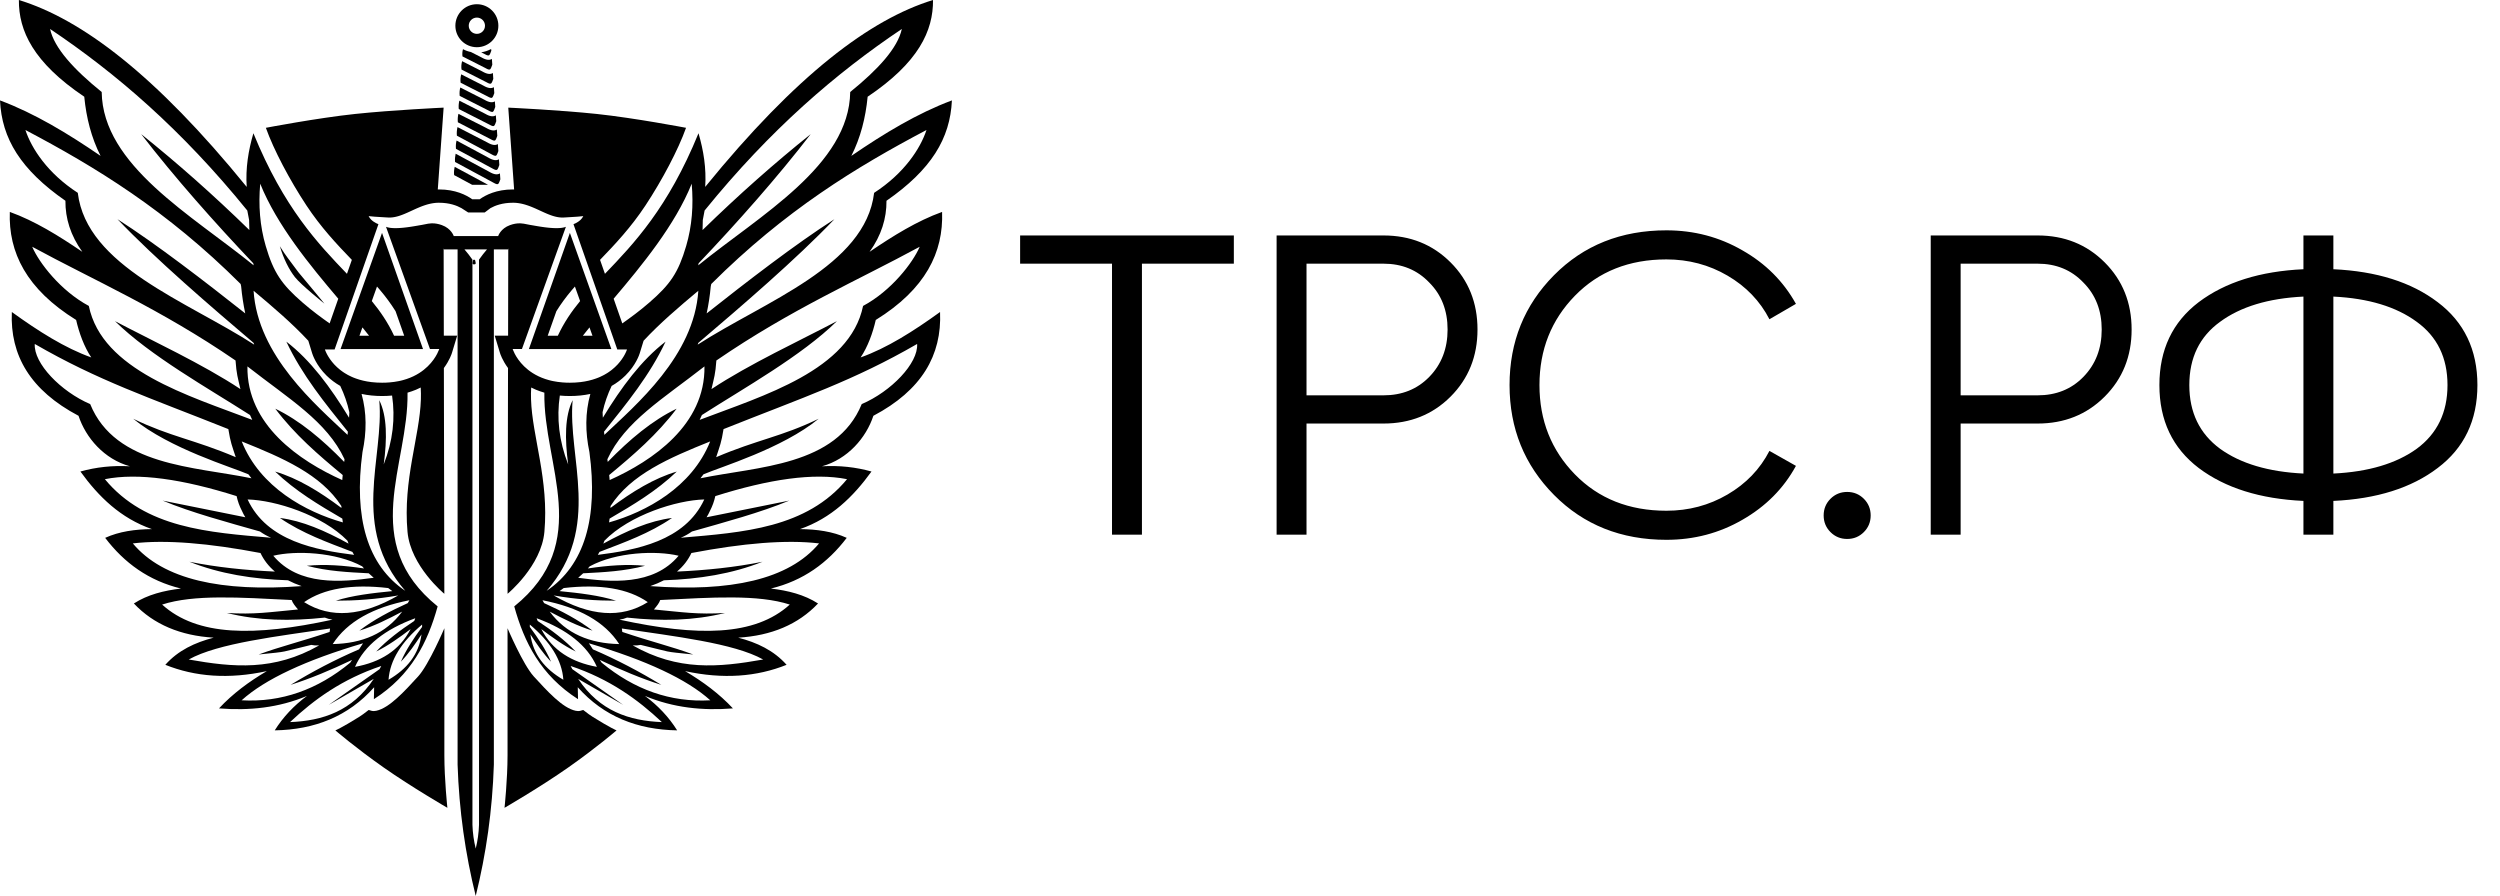
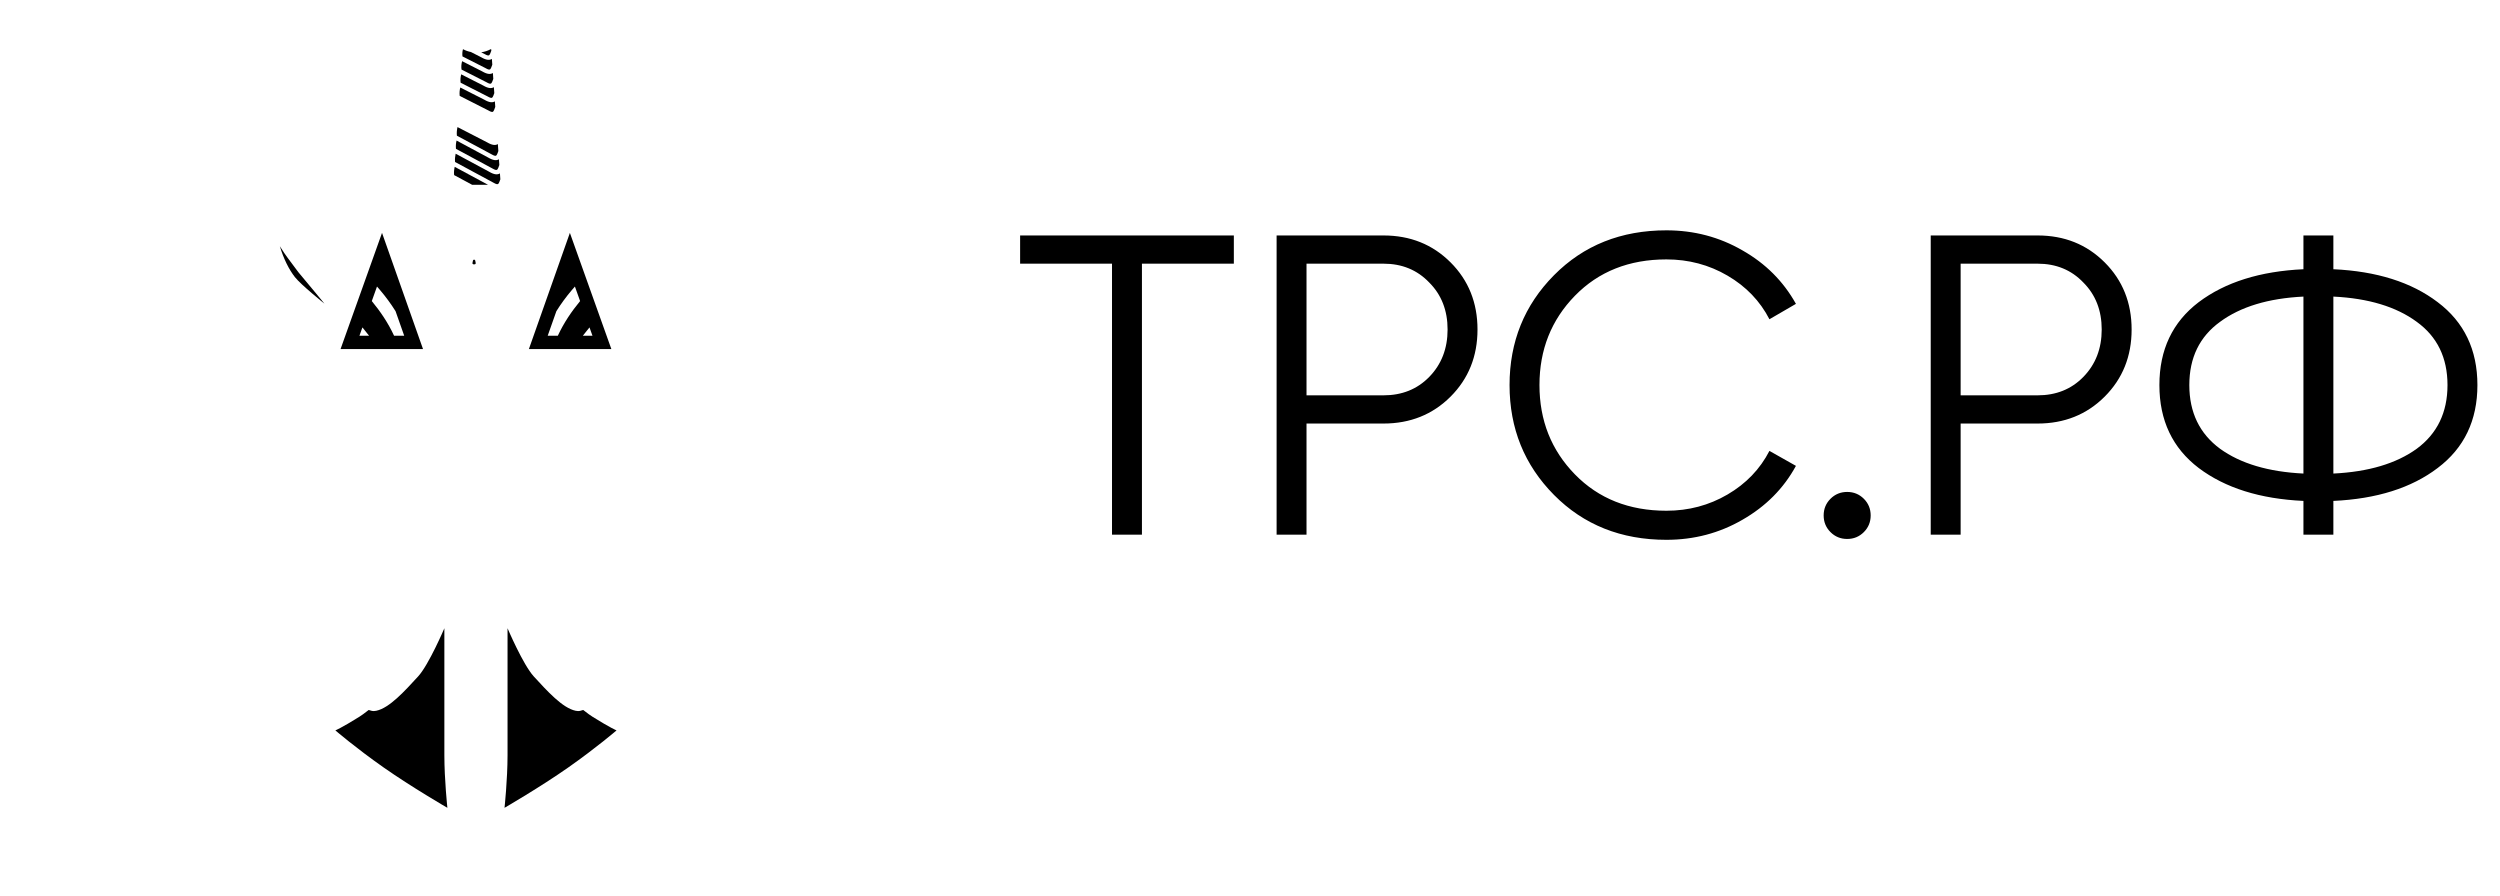
<svg xmlns="http://www.w3.org/2000/svg" width="173" height="62" viewBox="0 0 173 62" fill="none">
  <path d="M85.382 16.294V18.246H79.022V37H76.951V18.246H70.592V16.294H85.382ZM95.736 16.294C97.589 16.294 99.137 16.915 100.38 18.158C101.622 19.4 102.243 20.948 102.243 22.802C102.243 24.655 101.622 26.203 100.38 27.446C99.137 28.688 97.589 29.309 95.736 29.309H90.411V37H88.341V16.294H95.736ZM95.736 27.357C97.017 27.357 98.072 26.933 98.901 26.085C99.749 25.217 100.173 24.123 100.173 22.802C100.173 21.48 99.749 20.396 98.901 19.548C98.072 18.68 97.017 18.246 95.736 18.246H90.411V27.357H95.736ZM115.316 37.355C112.181 37.355 109.588 36.32 107.537 34.249C105.486 32.178 104.461 29.645 104.461 26.647C104.461 23.65 105.486 21.116 107.537 19.045C109.588 16.974 112.181 15.939 115.316 15.939C117.229 15.939 118.984 16.403 120.582 17.329C122.179 18.236 123.411 19.469 124.279 21.027L122.445 22.092C121.794 20.83 120.828 19.824 119.546 19.075C118.264 18.325 116.854 17.951 115.316 17.951C112.733 17.951 110.623 18.789 108.986 20.465C107.349 22.141 106.531 24.202 106.531 26.647C106.531 29.092 107.349 31.153 108.986 32.829C110.623 34.505 112.733 35.343 115.316 35.343C116.854 35.343 118.264 34.969 119.546 34.219C120.828 33.47 121.794 32.464 122.445 31.202L124.279 32.238C123.431 33.795 122.199 35.038 120.582 35.965C118.984 36.892 117.229 37.355 115.316 37.355ZM128.978 36.822C128.662 37.138 128.278 37.296 127.824 37.296C127.37 37.296 126.986 37.138 126.67 36.822C126.355 36.507 126.197 36.123 126.197 35.669C126.197 35.215 126.355 34.831 126.67 34.515C126.986 34.2 127.37 34.042 127.824 34.042C128.278 34.042 128.662 34.2 128.978 34.515C129.293 34.831 129.451 35.215 129.451 35.669C129.451 36.123 129.293 36.507 128.978 36.822ZM141.001 16.294C142.855 16.294 144.403 16.915 145.645 18.158C146.887 19.4 147.508 20.948 147.508 22.802C147.508 24.655 146.887 26.203 145.645 27.446C144.403 28.688 142.855 29.309 141.001 29.309H135.676V37H133.606V16.294H141.001ZM141.001 27.357C142.283 27.357 143.338 26.933 144.166 26.085C145.014 25.217 145.438 24.123 145.438 22.802C145.438 21.48 145.014 20.396 144.166 19.548C143.338 18.68 142.283 18.246 141.001 18.246H135.676V27.357H141.001ZM168.686 20.909C170.52 22.289 171.437 24.202 171.437 26.647C171.437 29.092 170.52 31.005 168.686 32.386C166.872 33.766 164.466 34.525 161.469 34.663V37H159.398V34.663C156.401 34.525 153.985 33.766 152.151 32.386C150.337 31.005 149.43 29.092 149.43 26.647C149.43 24.202 150.337 22.289 152.151 20.909C153.985 19.528 156.401 18.769 159.398 18.631V16.294H161.469V18.631C164.466 18.769 166.872 19.528 168.686 20.909ZM153.63 22.269C152.21 23.295 151.501 24.754 151.501 26.647C151.501 28.54 152.21 30.009 153.63 31.055C155.05 32.08 156.973 32.652 159.398 32.77V20.524C156.973 20.642 155.05 21.224 153.63 22.269ZM161.469 32.77C163.894 32.652 165.817 32.08 167.237 31.055C168.657 30.009 169.367 28.54 169.367 26.647C169.367 24.754 168.657 23.295 167.237 22.269C165.817 21.224 163.894 20.642 161.469 20.524V32.77Z" fill="black" />
-   <path d="M33 1.217C33.31 1.217 33.562 1.469 33.562 1.78C33.562 2.091 33.31 2.343 33 2.343C32.689 2.343 32.437 2.091 32.437 1.78C32.437 1.469 32.689 1.217 33 1.217ZM33 3.267C33.821 3.267 34.487 2.601 34.487 1.78C34.487 0.958 33.821 0.292 33 0.292C32.178 0.292 31.512 0.958 31.512 1.78C31.512 2.601 32.178 3.267 33 3.267Z" fill="black" />
  <path d="M34.137 12.636C34.348 12.761 34.439 12.767 34.481 12.721C34.535 12.662 34.575 12.547 34.618 12.425C34.619 12.42 34.621 12.415 34.624 12.408L34.595 11.998C34.431 12.103 34.205 12.095 33.852 11.886L31.53 10.636C31.491 10.825 31.471 11.015 31.49 11.209L34.137 12.636Z" fill="black" />
  <path d="M32.668 12.786H33.768L31.466 11.545C31.424 11.734 31.4 11.925 31.426 12.117L32.668 12.786Z" fill="black" />
-   <path d="M31.747 7.545L33.854 8.616C34.065 8.74 34.156 8.747 34.198 8.701C34.252 8.641 34.292 8.527 34.334 8.405C34.336 8.399 34.339 8.393 34.341 8.385L34.313 7.981C34.149 8.087 33.923 8.08 33.569 7.87L31.787 6.966C31.741 7.159 31.725 7.352 31.747 7.545Z" fill="black" />
  <path d="M31.875 5.724L33.722 6.663C33.934 6.788 34.025 6.794 34.067 6.748C34.121 6.688 34.161 6.574 34.203 6.452L34.206 6.446L34.176 6.032C34.013 6.134 33.788 6.124 33.437 5.917L31.915 5.144C31.865 5.336 31.85 5.53 31.875 5.724Z" fill="black" />
-   <path d="M31.683 8.462L33.929 9.62C34.141 9.744 34.232 9.751 34.274 9.705C34.328 9.645 34.368 9.53 34.41 9.409L34.413 9.401L34.382 8.963C34.219 9.066 33.993 9.058 33.641 8.85L31.724 7.876C31.678 8.057 31.663 8.252 31.683 8.462Z" fill="black" />
  <path d="M31.811 6.635L33.782 7.636C33.993 7.761 34.084 7.767 34.126 7.721C34.18 7.662 34.22 7.547 34.262 7.425C34.265 7.418 34.268 7.409 34.272 7.398L34.245 7.014C34.082 7.114 33.857 7.103 33.51 6.897L31.851 6.055C31.804 6.244 31.787 6.436 31.811 6.635Z" fill="black" />
  <path d="M31.617 9.39L34.002 10.671C34.214 10.796 34.304 10.803 34.347 10.757C34.401 10.697 34.441 10.582 34.483 10.461L34.486 10.452L34.452 9.97C34.289 10.07 34.064 10.059 33.716 9.854L31.659 8.794C31.618 8.982 31.594 9.176 31.617 9.39Z" fill="black" />
  <path d="M31.938 4.814L33.65 5.683C33.861 5.808 33.952 5.815 33.994 5.768C34.048 5.709 34.088 5.594 34.131 5.473L34.136 5.458L34.108 5.052C33.944 5.155 33.718 5.146 33.366 4.939C32.904 4.704 32.441 4.469 31.979 4.234C31.927 4.424 31.908 4.616 31.938 4.814Z" fill="black" />
  <path d="M32.051 3.409H32.037C31.991 3.57 31.984 3.735 32.002 3.903L33.58 4.704C33.791 4.829 33.882 4.836 33.924 4.79C33.978 4.73 34.018 4.615 34.06 4.494C34.062 4.489 34.065 4.482 34.067 4.475L34.039 4.078C33.876 4.179 33.651 4.169 33.301 3.963L32.588 3.6C32.394 3.562 32.213 3.496 32.051 3.409Z" fill="black" />
  <path d="M33.858 3.813C33.912 3.754 33.952 3.639 33.995 3.518L33.999 3.506L33.992 3.409H33.947C33.755 3.513 33.536 3.586 33.3 3.619L33.514 3.728C33.725 3.853 33.816 3.86 33.858 3.813Z" fill="black" />
  <path d="M33.789 10.906L31.594 9.726C31.546 9.912 31.535 10.104 31.553 10.3L34.064 11.652C34.276 11.777 34.367 11.784 34.409 11.737C34.463 11.678 34.503 11.563 34.545 11.442C34.547 11.435 34.55 11.427 34.554 11.417L34.526 11.022C34.363 11.122 34.138 11.112 33.789 10.906Z" fill="black" />
  <path d="M33.145 17.973C33.146 17.971 33.147 17.969 33.149 17.967L33.145 17.973Z" fill="black" />
  <path d="M32.916 18.185L32.883 18.022C32.858 17.95 32.756 17.95 32.731 18.022L32.697 18.185C32.679 18.237 32.718 18.292 32.774 18.292H32.84C32.895 18.292 32.934 18.237 32.916 18.185Z" fill="black" />
-   <path d="M48.416 29.055C48.432 29.021 48.556 28.753 48.571 28.719C51.475 26.858 55.471 24.627 57.916 22.222C55.395 23.553 51.828 25.203 49.234 26.926C49.417 26.126 49.506 25.9 49.573 24.946C54.766 21.382 59.372 19.398 63.643 17.076C63.174 18.179 61.677 20.126 59.725 21.17C58.81 25.623 52.836 27.371 48.416 29.055ZM63.465 23.802C63.552 25.138 61.666 27.093 59.631 27.963C57.883 32.256 52.423 32.28 48.471 33.097C48.49 33.064 48.662 32.857 48.681 32.823C49.849 32.317 54.138 31.043 56.653 28.977C54.083 30.225 52.404 30.422 49.559 31.637C49.812 30.856 49.92 30.638 50.069 29.694C55.628 27.477 59.059 26.349 63.465 23.802ZM58.615 33.159C55.814 36.549 51.444 36.843 47.111 37.212C47.386 37.096 47.644 36.95 47.884 36.779C50.075 36.157 52.653 35.465 54.618 34.641L48.896 35.795C48.984 35.654 49.064 35.502 49.136 35.339C49.299 35.025 49.422 34.687 49.499 34.331C53.225 33.155 56.318 32.702 58.615 33.159ZM56.68 37.604C54.578 40.122 50.525 40.971 44.998 40.559C45.343 40.44 45.657 40.305 45.942 40.156C48.359 40.076 50.66 39.713 52.766 38.873C50.871 39.255 48.888 39.46 46.848 39.553C47.29 39.18 47.617 38.75 47.845 38.269C51.406 37.59 54.398 37.333 56.68 37.604ZM54.653 41.836C52.223 44.039 48.279 44.052 42.862 42.88C43.22 42.809 43.089 42.846 43.392 42.738C45.796 42.992 47.975 42.959 50.177 42.417C48.248 42.534 47.282 42.365 45.25 42.175C45.46 41.928 45.625 41.72 45.687 41.521C49.307 41.341 52.446 41.123 54.653 41.836ZM52.812 45.638C49.702 46.189 46.916 46.441 43.785 44.662C44.151 44.664 44.015 44.674 44.333 44.627C46.655 45.178 45.735 45.062 47.973 45.291C46.463 44.734 45.136 44.428 43.063 43.731L43.032 43.492C46.617 44.029 50.789 44.504 52.812 45.638ZM49.152 48.461C46.397 48.616 43.898 47.725 41.637 45.859L41.51 45.667C42.971 46.366 44.395 46.96 45.763 47.393C44.278 46.489 42.712 45.658 41.028 44.936L40.75 44.515C44.72 45.687 47.533 47 49.152 48.461ZM45.802 49.97C43.542 49.88 41.492 49.209 40.008 46.978L43.125 48.778L39.604 46.305C39.565 46.233 39.526 46.16 39.489 46.086C42.194 46.996 44.129 48.399 45.802 49.97ZM36.703 43.899C37.142 44.57 37.584 45.222 38.133 45.792C37.767 44.954 37.243 44.162 36.664 43.385C36.662 43.33 36.662 43.275 36.663 43.219C38.087 44.414 38.891 45.684 38.984 47.04C37.703 46.296 36.888 45.281 36.703 43.899ZM41.305 46.147C39.559 45.828 38.227 45.016 37.457 43.532C38.225 44.111 38.988 44.666 39.839 45.086C39.085 44.29 38.173 43.609 37.205 42.969C37.181 42.908 37.158 42.845 37.136 42.782C39.227 43.551 40.649 44.657 41.305 46.147ZM42.849 44.57C40.824 44.529 39.176 43.855 38.039 42.324C39.009 42.836 39.97 43.322 41.005 43.641C40.011 42.882 38.859 42.281 37.652 41.735C37.615 41.67 37.578 41.604 37.541 41.537C40.036 42.024 41.84 43.01 42.849 44.57ZM39.627 27.692C39.08 28.801 39.081 30.371 39.318 32.139C38.678 30.509 38.512 28.923 38.74 27.372C38.965 27.393 39.195 27.405 39.432 27.405C39.932 27.405 40.406 27.356 40.852 27.26C40.489 28.561 40.496 29.906 40.788 31.285C41.403 35.834 40.453 39.123 37.825 40.886C41.671 36.482 39.265 31.675 39.627 27.692ZM38.283 26.374C38.237 26.365 38.191 26.355 38.146 26.345L38.134 26.342C38.089 26.331 38.045 26.32 38.001 26.308L37.998 26.308C37.906 26.283 37.817 26.256 37.731 26.227C37.398 26.116 37.112 25.975 36.865 25.819C35.945 25.238 35.59 24.451 35.5 24.217L35.499 24.215C35.495 24.203 35.491 24.193 35.488 24.184L35.487 24.18C35.485 24.176 35.484 24.172 35.483 24.168L35.482 24.166L35.48 24.161L35.479 24.158L35.477 24.153C35.477 24.152 35.477 24.152 35.477 24.152L35.476 24.149H36.119L39.16 15.695C39.143 15.702 39.125 15.708 39.107 15.714C39.104 15.715 39.102 15.716 39.099 15.716C39.081 15.722 39.063 15.727 39.045 15.732L39.035 15.734C39.016 15.739 38.996 15.743 38.977 15.747C38.974 15.748 38.971 15.749 38.968 15.749C38.947 15.753 38.926 15.757 38.904 15.76L38.904 15.761C38.882 15.764 38.86 15.767 38.837 15.77C38.834 15.77 38.831 15.77 38.828 15.771C38.806 15.773 38.784 15.775 38.762 15.777L38.75 15.778C38.727 15.78 38.705 15.781 38.681 15.783C38.678 15.783 38.674 15.783 38.671 15.783C38.647 15.784 38.622 15.785 38.597 15.786L38.596 15.786C38.571 15.787 38.546 15.787 38.521 15.787C38.518 15.787 38.514 15.787 38.511 15.787C38.486 15.787 38.461 15.787 38.436 15.787C38.43 15.786 38.423 15.786 38.417 15.786C38.397 15.786 38.377 15.785 38.357 15.784L38.336 15.784C38.31 15.783 38.285 15.782 38.259 15.78L38.255 15.78C38.23 15.779 38.205 15.777 38.18 15.775C38.173 15.775 38.165 15.774 38.158 15.774C38.137 15.772 38.116 15.771 38.094 15.769L38.078 15.768C38.052 15.766 38.026 15.763 38 15.761L37.981 15.759C37.961 15.757 37.94 15.755 37.919 15.753C37.912 15.752 37.904 15.751 37.897 15.75C37.871 15.748 37.845 15.745 37.82 15.742L37.816 15.741C37.791 15.738 37.766 15.735 37.742 15.732L37.719 15.73C37.699 15.727 37.678 15.724 37.658 15.722L37.642 15.719C37.617 15.716 37.592 15.713 37.567 15.709L37.549 15.707C37.529 15.704 37.51 15.701 37.491 15.698L37.47 15.695C37.446 15.691 37.422 15.688 37.399 15.684L37.395 15.684C37.372 15.68 37.35 15.677 37.328 15.673L37.307 15.67C37.289 15.667 37.272 15.664 37.254 15.661L37.239 15.659C37.217 15.655 37.195 15.651 37.174 15.648L37.158 15.645L37.109 15.637L37.091 15.634L37.033 15.624L37.03 15.623C37.011 15.62 36.992 15.617 36.974 15.614L36.924 15.605L36.909 15.602L36.86 15.594L36.85 15.592C36.838 15.59 36.826 15.588 36.815 15.586L36.802 15.584C36.788 15.582 36.774 15.579 36.762 15.577C36.746 15.575 36.73 15.572 36.714 15.569L36.7 15.567C36.688 15.565 36.677 15.563 36.666 15.56L36.652 15.558C36.639 15.555 36.626 15.553 36.614 15.55L36.606 15.549C36.483 15.524 36.364 15.497 36.24 15.478L36.238 15.478C36.172 15.468 36.104 15.46 36.033 15.457L36.028 15.457C36.015 15.456 36.001 15.456 35.987 15.455H35.987C35.974 15.455 35.962 15.455 35.949 15.455C35.761 15.455 35.551 15.486 35.295 15.577C34.635 15.813 34.472 16.338 34.472 16.338H31.4C31.4 16.338 31.237 15.813 30.576 15.577C30.32 15.486 30.11 15.455 29.923 15.455C29.91 15.455 29.898 15.455 29.885 15.455H29.885C29.871 15.456 29.857 15.456 29.843 15.457L29.839 15.457C29.768 15.46 29.7 15.468 29.634 15.478L29.631 15.478C29.507 15.497 29.388 15.524 29.265 15.549L29.258 15.55C29.245 15.553 29.233 15.555 29.22 15.558L29.206 15.56C29.195 15.563 29.183 15.565 29.172 15.567L29.158 15.569C29.142 15.572 29.126 15.575 29.11 15.577C29.097 15.579 29.084 15.582 29.07 15.584L29.057 15.586C29.046 15.588 29.034 15.59 29.021 15.592L29.012 15.594L28.962 15.602L28.947 15.605L28.898 15.614L28.842 15.623L28.838 15.624L28.781 15.634L28.762 15.637L28.714 15.645L28.698 15.648C28.677 15.651 28.655 15.655 28.633 15.659L28.618 15.661C28.6 15.664 28.582 15.667 28.564 15.67L28.544 15.673C28.522 15.677 28.499 15.68 28.477 15.684L28.473 15.684C28.45 15.688 28.426 15.691 28.402 15.695L28.381 15.698C28.362 15.701 28.342 15.704 28.323 15.707L28.305 15.709C28.28 15.713 28.255 15.716 28.23 15.719L28.214 15.722C28.193 15.724 28.173 15.727 28.152 15.73L28.13 15.732C28.105 15.735 28.081 15.738 28.056 15.741L28.052 15.742C28.026 15.745 28 15.748 27.975 15.75C27.967 15.751 27.96 15.752 27.953 15.753C27.932 15.755 27.911 15.757 27.89 15.759L27.872 15.761C27.846 15.763 27.82 15.766 27.794 15.768L27.777 15.769C27.756 15.771 27.735 15.772 27.714 15.774L27.692 15.775C27.667 15.777 27.642 15.779 27.617 15.78L27.613 15.78C27.587 15.782 27.562 15.783 27.536 15.784L27.515 15.784C27.494 15.785 27.474 15.786 27.454 15.786C27.448 15.786 27.442 15.786 27.436 15.787C27.411 15.787 27.386 15.787 27.361 15.787C27.357 15.787 27.354 15.787 27.351 15.787C27.326 15.787 27.301 15.787 27.276 15.786L27.274 15.786C27.25 15.785 27.225 15.784 27.201 15.783C27.198 15.783 27.194 15.783 27.19 15.783C27.167 15.781 27.145 15.78 27.122 15.778L27.11 15.777C27.087 15.775 27.065 15.773 27.044 15.771C27.041 15.77 27.038 15.77 27.035 15.77C27.012 15.767 26.99 15.764 26.968 15.761L26.968 15.76C26.946 15.757 26.925 15.753 26.904 15.749C26.901 15.749 26.898 15.748 26.895 15.747C26.875 15.743 26.856 15.739 26.837 15.734L26.827 15.732C26.808 15.727 26.79 15.722 26.773 15.716C26.77 15.716 26.767 15.715 26.765 15.714C26.747 15.708 26.729 15.702 26.712 15.695L29.753 24.149H30.395L30.395 24.152L30.394 24.153L30.392 24.158L30.392 24.161L30.39 24.166L30.389 24.168C30.388 24.172 30.386 24.176 30.385 24.18L30.384 24.184C30.381 24.193 30.377 24.203 30.372 24.215L30.371 24.217C30.282 24.451 29.927 25.238 29.006 25.819C28.76 25.975 28.473 26.116 28.14 26.227C28.055 26.256 27.966 26.283 27.874 26.308L27.871 26.308C27.827 26.32 27.782 26.331 27.737 26.342L27.725 26.345C27.68 26.355 27.635 26.365 27.589 26.374L27.585 26.375C27.387 26.415 27.177 26.445 26.953 26.463C26.789 26.477 26.619 26.484 26.44 26.484C26.181 26.484 25.938 26.469 25.71 26.442C25.706 26.442 25.703 26.442 25.699 26.441C25.299 26.393 24.946 26.307 24.635 26.195C24.586 26.178 24.538 26.159 24.49 26.14C24.485 26.138 24.48 26.136 24.474 26.134C24.454 26.126 24.433 26.117 24.413 26.109L24.391 26.099C24.37 26.09 24.35 26.082 24.33 26.073L24.317 26.066C24.25 26.036 24.187 26.005 24.125 25.973L24.11 25.965C24.091 25.955 24.072 25.945 24.053 25.935C24.049 25.932 24.044 25.93 24.04 25.927C23.977 25.892 23.916 25.856 23.858 25.82L23.857 25.82C23.839 25.808 23.821 25.796 23.803 25.784C23.799 25.782 23.796 25.78 23.792 25.777C23.774 25.766 23.756 25.754 23.739 25.742L23.736 25.74C23.681 25.702 23.627 25.663 23.576 25.624L23.571 25.62C23.554 25.607 23.538 25.595 23.523 25.582L23.517 25.577C23.45 25.524 23.388 25.47 23.329 25.416L23.325 25.412C23.266 25.357 23.21 25.302 23.158 25.247L23.157 25.246C23.144 25.232 23.132 25.219 23.12 25.206L23.117 25.203C23.067 25.148 23.021 25.094 22.978 25.041L22.976 25.038C22.933 24.985 22.893 24.932 22.857 24.881L22.856 24.88C22.847 24.867 22.838 24.855 22.83 24.843L22.827 24.839C22.793 24.79 22.762 24.742 22.734 24.696L22.731 24.691C22.724 24.68 22.718 24.67 22.711 24.659L22.71 24.657C22.69 24.624 22.672 24.592 22.655 24.561L22.653 24.557C22.648 24.548 22.642 24.538 22.638 24.529L22.635 24.524C22.619 24.494 22.605 24.466 22.592 24.44L22.591 24.439C22.587 24.431 22.584 24.424 22.58 24.416C22.579 24.414 22.578 24.412 22.577 24.409C22.573 24.402 22.57 24.395 22.567 24.388L22.564 24.382C22.554 24.361 22.545 24.341 22.537 24.322L22.535 24.316C22.532 24.311 22.53 24.305 22.528 24.3L22.525 24.293L22.519 24.279L22.517 24.275C22.514 24.266 22.511 24.258 22.508 24.251L22.506 24.245L22.502 24.236L22.5 24.23L22.497 24.221L22.495 24.216C22.494 24.212 22.492 24.209 22.491 24.205L22.49 24.201L22.488 24.196L22.487 24.193L22.486 24.19L22.486 24.188L22.485 24.185H23.154L23.589 22.943L24.099 21.484L24.723 19.7H24.723L25.064 18.723L26.187 15.514C26.187 15.514 25.907 15.417 25.69 15.205C25.618 15.134 25.553 15.05 25.508 14.953C25.508 14.953 25.523 14.956 25.564 14.961C25.681 14.975 26.005 15.009 26.764 15.047C26.797 15.049 26.831 15.051 26.865 15.052C26.89 15.053 26.914 15.054 26.938 15.054C26.941 15.054 26.944 15.054 26.947 15.054C26.951 15.054 26.955 15.054 26.959 15.054C26.967 15.054 26.975 15.054 26.983 15.054C26.992 15.054 27.001 15.053 27.01 15.053C27.018 15.053 27.026 15.052 27.034 15.052C27.043 15.052 27.052 15.051 27.061 15.05C27.069 15.05 27.077 15.049 27.085 15.049C27.094 15.048 27.103 15.047 27.112 15.046C27.12 15.046 27.128 15.045 27.136 15.044C27.145 15.043 27.154 15.042 27.163 15.041C27.171 15.04 27.179 15.039 27.187 15.038C27.196 15.037 27.205 15.036 27.214 15.034C27.222 15.033 27.23 15.032 27.238 15.031C27.247 15.029 27.256 15.028 27.265 15.026C27.273 15.025 27.281 15.024 27.289 15.022C27.298 15.02 27.307 15.019 27.316 15.017C27.324 15.015 27.332 15.014 27.34 15.012C27.349 15.01 27.358 15.008 27.367 15.007C27.375 15.005 27.383 15.003 27.391 15.001C27.4 14.999 27.409 14.997 27.418 14.995C27.426 14.993 27.434 14.991 27.442 14.989C27.451 14.987 27.46 14.985 27.47 14.982C27.477 14.98 27.485 14.978 27.493 14.976C27.502 14.973 27.511 14.971 27.521 14.968C27.528 14.966 27.536 14.964 27.544 14.962C27.553 14.959 27.562 14.956 27.572 14.954C27.579 14.951 27.587 14.949 27.595 14.947C27.604 14.944 27.614 14.941 27.623 14.938C27.631 14.935 27.638 14.933 27.645 14.931C27.655 14.928 27.665 14.924 27.675 14.921C27.682 14.919 27.689 14.916 27.696 14.914C27.706 14.91 27.716 14.907 27.727 14.903C27.733 14.901 27.741 14.898 27.747 14.896C27.758 14.892 27.768 14.889 27.778 14.885L27.799 14.877C27.809 14.873 27.82 14.869 27.831 14.865C27.837 14.863 27.843 14.861 27.85 14.858C27.861 14.854 27.872 14.85 27.883 14.845C27.889 14.843 27.895 14.841 27.901 14.838C27.912 14.834 27.924 14.829 27.935 14.825L27.952 14.818C27.965 14.812 27.978 14.807 27.991 14.802L28.004 14.797C28.019 14.79 28.035 14.783 28.051 14.777L28.055 14.775C28.107 14.753 28.159 14.73 28.212 14.707L28.22 14.703L28.264 14.683L28.277 14.677L28.316 14.659L28.332 14.652L28.368 14.636L28.388 14.627L28.421 14.611L28.442 14.601L28.488 14.581L28.524 14.564L28.542 14.556L28.578 14.539L28.598 14.53L28.631 14.515L28.652 14.505L28.684 14.491C28.692 14.487 28.699 14.484 28.706 14.481L28.738 14.466L28.759 14.457C28.77 14.452 28.781 14.447 28.792 14.442L28.814 14.432C28.824 14.428 28.835 14.423 28.846 14.418L28.868 14.409L28.9 14.395L28.923 14.385L28.954 14.372C28.962 14.368 28.97 14.365 28.978 14.362C28.988 14.357 28.998 14.353 29.009 14.349L29.032 14.339C29.043 14.335 29.053 14.33 29.064 14.326C29.072 14.323 29.08 14.32 29.087 14.316C29.098 14.312 29.108 14.308 29.119 14.304L29.143 14.295C29.153 14.29 29.164 14.286 29.174 14.282L29.198 14.273C29.209 14.269 29.219 14.265 29.23 14.261C29.238 14.258 29.246 14.255 29.255 14.252C29.265 14.248 29.275 14.245 29.286 14.241C29.294 14.238 29.302 14.235 29.311 14.232C29.321 14.228 29.331 14.225 29.342 14.221C29.35 14.218 29.359 14.215 29.367 14.213C29.378 14.209 29.388 14.206 29.398 14.202L29.424 14.194C29.434 14.19 29.445 14.187 29.455 14.184C29.464 14.181 29.472 14.178 29.481 14.176C29.491 14.172 29.502 14.169 29.512 14.166C29.521 14.164 29.529 14.161 29.538 14.158C29.549 14.155 29.559 14.152 29.57 14.149C29.578 14.147 29.587 14.144 29.596 14.142C29.606 14.139 29.617 14.136 29.627 14.133C29.636 14.131 29.645 14.129 29.654 14.127C29.664 14.124 29.675 14.121 29.686 14.118C29.694 14.116 29.703 14.114 29.712 14.112C29.723 14.11 29.733 14.107 29.744 14.105C29.753 14.102 29.762 14.101 29.771 14.098C29.781 14.096 29.792 14.094 29.803 14.092C29.812 14.09 29.821 14.088 29.83 14.086C29.84 14.084 29.851 14.082 29.862 14.08C29.871 14.078 29.88 14.076 29.889 14.075C29.9 14.073 29.911 14.071 29.922 14.069C29.931 14.068 29.94 14.066 29.949 14.065C29.96 14.063 29.971 14.061 29.982 14.059C29.991 14.058 30 14.057 30.009 14.056C30.02 14.054 30.031 14.053 30.042 14.051C30.051 14.05 30.06 14.049 30.069 14.048C30.081 14.046 30.092 14.045 30.103 14.044C30.112 14.043 30.121 14.042 30.13 14.041C30.142 14.04 30.154 14.039 30.166 14.038C30.174 14.038 30.183 14.037 30.191 14.036C30.204 14.035 30.216 14.035 30.229 14.034C30.237 14.034 30.245 14.033 30.253 14.033C30.267 14.032 30.281 14.031 30.295 14.031C30.301 14.031 30.308 14.03 30.315 14.03C30.336 14.03 30.356 14.03 30.377 14.03C31.099 14.03 31.61 14.222 31.931 14.402L32.4 14.704H33.541L33.941 14.402C34.262 14.222 34.773 14.03 35.494 14.03C35.515 14.03 35.536 14.03 35.557 14.03C35.564 14.03 35.57 14.031 35.577 14.031C35.591 14.031 35.605 14.032 35.619 14.033C35.627 14.033 35.635 14.034 35.643 14.034C35.656 14.035 35.668 14.035 35.681 14.036C35.689 14.037 35.698 14.038 35.706 14.038C35.718 14.039 35.73 14.04 35.742 14.041C35.751 14.042 35.76 14.043 35.769 14.044C35.78 14.045 35.791 14.046 35.803 14.048C35.812 14.049 35.821 14.05 35.83 14.051C35.841 14.053 35.852 14.054 35.863 14.056C35.872 14.057 35.881 14.058 35.89 14.059C35.901 14.061 35.912 14.063 35.923 14.065C35.932 14.066 35.941 14.068 35.95 14.069C35.961 14.071 35.972 14.073 35.983 14.075C35.992 14.076 36.001 14.078 36.01 14.08C36.02 14.082 36.031 14.084 36.042 14.086C36.051 14.088 36.06 14.09 36.069 14.092C36.08 14.094 36.09 14.096 36.101 14.098C36.11 14.101 36.119 14.102 36.128 14.105C36.139 14.107 36.149 14.11 36.16 14.112C36.169 14.114 36.177 14.116 36.186 14.118C36.197 14.121 36.207 14.124 36.218 14.127C36.227 14.129 36.236 14.131 36.244 14.133C36.255 14.136 36.266 14.139 36.276 14.142C36.285 14.144 36.293 14.147 36.302 14.149C36.312 14.152 36.323 14.155 36.334 14.158C36.342 14.161 36.351 14.164 36.359 14.166C36.37 14.169 36.38 14.172 36.391 14.176C36.4 14.178 36.408 14.181 36.416 14.184C36.427 14.187 36.438 14.19 36.448 14.194L36.473 14.202C36.484 14.206 36.494 14.209 36.505 14.213C36.513 14.215 36.521 14.218 36.53 14.221C36.54 14.225 36.551 14.228 36.561 14.232C36.569 14.235 36.578 14.238 36.586 14.241C36.596 14.245 36.607 14.248 36.617 14.252C36.626 14.255 36.634 14.258 36.642 14.261C36.652 14.265 36.663 14.269 36.673 14.273L36.697 14.282C36.708 14.286 36.718 14.29 36.729 14.295L36.753 14.304L36.784 14.316C36.792 14.32 36.8 14.323 36.808 14.326C36.818 14.33 36.829 14.335 36.839 14.339L36.863 14.349C36.873 14.353 36.884 14.357 36.894 14.362L36.918 14.372L36.949 14.385L36.972 14.395L37.004 14.409L37.026 14.418C37.037 14.423 37.047 14.428 37.058 14.432L37.08 14.442C37.091 14.447 37.102 14.452 37.112 14.457L37.134 14.466L37.166 14.481L37.187 14.491C37.198 14.495 37.209 14.5 37.22 14.505L37.241 14.515L37.274 14.53L37.294 14.539L37.33 14.556L37.348 14.564L37.384 14.581L37.429 14.601L37.451 14.611L37.484 14.627L37.504 14.636L37.54 14.652L37.556 14.659L37.595 14.677L37.608 14.683L37.652 14.703L37.66 14.707C37.713 14.73 37.765 14.753 37.817 14.775L37.821 14.777C37.837 14.783 37.852 14.79 37.868 14.797L37.88 14.802C37.893 14.807 37.906 14.812 37.919 14.818L37.936 14.825C37.948 14.829 37.959 14.834 37.971 14.838C37.977 14.841 37.983 14.843 37.989 14.845C38 14.85 38.011 14.854 38.022 14.858C38.028 14.861 38.035 14.863 38.041 14.865C38.052 14.869 38.062 14.873 38.073 14.877L38.093 14.885C38.104 14.889 38.114 14.892 38.124 14.896C38.131 14.898 38.138 14.901 38.145 14.903C38.155 14.907 38.165 14.91 38.175 14.914C38.182 14.916 38.19 14.919 38.197 14.921C38.207 14.924 38.217 14.928 38.226 14.931C38.234 14.933 38.241 14.935 38.248 14.938C38.258 14.941 38.268 14.944 38.277 14.947C38.285 14.949 38.292 14.951 38.3 14.954C38.309 14.956 38.319 14.959 38.328 14.962C38.336 14.964 38.343 14.966 38.351 14.968C38.36 14.971 38.37 14.973 38.379 14.976C38.387 14.978 38.394 14.98 38.402 14.982C38.411 14.985 38.421 14.987 38.43 14.989C38.438 14.991 38.446 14.993 38.453 14.995C38.462 14.997 38.472 14.999 38.481 15.001C38.489 15.003 38.496 15.005 38.504 15.007C38.514 15.008 38.523 15.01 38.532 15.012C38.54 15.014 38.548 15.015 38.556 15.017C38.565 15.019 38.574 15.02 38.583 15.022C38.59 15.024 38.599 15.025 38.607 15.026C38.615 15.028 38.624 15.029 38.633 15.031C38.642 15.032 38.65 15.033 38.658 15.034C38.666 15.036 38.675 15.037 38.684 15.038C38.692 15.039 38.701 15.04 38.709 15.041C38.718 15.042 38.727 15.043 38.735 15.044C38.743 15.045 38.752 15.046 38.76 15.046C38.769 15.047 38.778 15.048 38.786 15.049C38.795 15.049 38.803 15.05 38.811 15.05C38.82 15.051 38.829 15.052 38.837 15.052C38.846 15.052 38.854 15.053 38.862 15.053C38.871 15.053 38.88 15.054 38.889 15.054C38.897 15.054 38.905 15.054 38.913 15.054C38.917 15.054 38.921 15.054 38.925 15.054C38.928 15.054 38.931 15.054 38.933 15.054C38.958 15.054 38.982 15.053 39.006 15.052C39.041 15.051 39.075 15.049 39.108 15.047C39.867 15.009 40.191 14.975 40.308 14.961C40.349 14.956 40.364 14.953 40.364 14.953C40.319 15.05 40.254 15.134 40.182 15.205C39.965 15.417 39.685 15.514 39.685 15.514L40.807 18.723L41.149 19.7L41.773 21.484L42.283 22.943L42.717 24.185H43.387L43.386 24.188L43.386 24.19C43.385 24.191 43.385 24.192 43.385 24.193C43.384 24.194 43.384 24.195 43.384 24.196L43.382 24.201L43.38 24.205L43.377 24.216L43.375 24.221L43.372 24.23L43.369 24.236C43.368 24.239 43.367 24.242 43.366 24.245L43.364 24.251C43.361 24.258 43.358 24.266 43.354 24.275C43.354 24.276 43.353 24.278 43.352 24.279L43.347 24.293L43.344 24.3C43.342 24.305 43.339 24.311 43.337 24.316L43.334 24.322C43.326 24.341 43.318 24.361 43.308 24.382L43.305 24.388C43.302 24.395 43.298 24.402 43.295 24.409L43.291 24.416C43.288 24.424 43.284 24.431 43.28 24.439L43.28 24.44C43.267 24.466 43.253 24.494 43.237 24.524L43.234 24.529C43.229 24.538 43.224 24.548 43.219 24.557L43.217 24.561C43.2 24.592 43.181 24.624 43.162 24.657L43.161 24.659C43.154 24.67 43.148 24.68 43.141 24.691L43.138 24.696C43.11 24.742 43.078 24.79 43.044 24.839L43.042 24.843C43.033 24.855 43.025 24.867 43.016 24.88L43.015 24.881C42.979 24.932 42.939 24.985 42.896 25.038L42.893 25.041C42.85 25.094 42.804 25.148 42.755 25.203L42.752 25.206C42.74 25.219 42.727 25.232 42.715 25.246L42.713 25.247C42.662 25.302 42.606 25.357 42.547 25.412L42.542 25.416C42.484 25.47 42.421 25.524 42.355 25.577L42.349 25.582C42.333 25.595 42.317 25.607 42.301 25.62L42.296 25.624C42.245 25.663 42.191 25.702 42.135 25.74L42.133 25.742C42.115 25.754 42.098 25.766 42.08 25.777L42.069 25.784C42.051 25.796 42.033 25.808 42.015 25.82L42.014 25.82C41.956 25.856 41.895 25.892 41.832 25.927C41.828 25.93 41.823 25.932 41.818 25.935C41.8 25.945 41.781 25.955 41.761 25.965C41.757 25.968 41.752 25.97 41.747 25.973C41.685 26.005 41.621 26.036 41.555 26.066C41.551 26.068 41.546 26.07 41.541 26.073C41.522 26.082 41.501 26.09 41.481 26.099C41.474 26.102 41.466 26.105 41.459 26.109C41.439 26.117 41.418 26.126 41.397 26.134C41.392 26.136 41.387 26.138 41.382 26.14C41.334 26.159 41.286 26.178 41.237 26.195C40.926 26.307 40.573 26.393 40.173 26.441C40.169 26.442 40.165 26.442 40.162 26.442C39.934 26.469 39.691 26.484 39.432 26.484C39.253 26.484 39.082 26.477 38.919 26.463C38.695 26.445 38.484 26.415 38.287 26.375L38.283 26.374ZM33.148 57.075C33.129 57.648 33.051 58.196 32.92 58.721C32.79 58.196 32.711 57.648 32.693 57.075V17.968C32.512 17.71 32.327 17.473 32.14 17.258H33.701C33.513 17.473 33.329 17.71 33.148 17.968V57.075ZM26.553 32.139C26.791 30.371 26.792 28.801 26.245 27.692C26.607 31.675 24.201 36.482 28.047 40.886C25.419 39.123 24.469 35.834 25.083 31.285C25.376 29.906 25.383 28.561 25.02 27.26C25.465 27.356 25.94 27.405 26.44 27.405C26.676 27.405 26.907 27.393 27.132 27.372C27.36 28.923 27.193 30.509 26.553 32.139ZM28.219 41.735C27.012 42.281 25.861 42.882 24.867 43.641C25.902 43.322 26.862 42.836 27.832 42.324C26.695 43.855 25.048 44.529 23.023 44.57C24.032 43.01 25.835 42.024 28.33 41.537C28.294 41.604 28.257 41.67 28.219 41.735ZM28.667 42.969C27.699 43.609 26.787 44.29 26.033 45.086C26.884 44.666 27.647 44.111 28.415 43.532C27.645 45.016 26.313 45.828 24.567 46.147C25.223 44.657 26.645 43.551 28.736 42.782C28.714 42.845 28.691 42.908 28.667 42.969ZM29.208 43.385C28.629 44.162 28.105 44.954 27.738 45.792C28.288 45.222 28.73 44.57 29.169 43.899C28.984 45.281 28.169 46.296 26.887 47.04C26.981 45.684 27.785 44.414 29.209 43.219C29.21 43.275 29.209 43.33 29.208 43.385ZM26.268 46.305L22.747 48.778L25.864 46.978C24.379 49.209 22.33 49.88 20.07 49.97C21.742 48.399 23.678 46.996 26.383 46.086C26.345 46.16 26.307 46.233 26.268 46.305ZM16.72 48.461C18.338 47 21.151 45.687 25.122 44.515L24.844 44.936C23.159 45.658 21.594 46.489 20.108 47.393C21.477 46.96 22.901 46.366 24.361 45.667L24.235 45.859C21.974 47.725 19.475 48.616 16.72 48.461ZM13.059 45.638C15.083 44.504 19.255 44.029 22.84 43.492L22.809 43.731C20.736 44.428 19.409 44.734 17.899 45.291C20.137 45.062 19.217 45.178 21.538 44.627C21.857 44.674 21.721 44.664 22.086 44.662C18.956 46.441 16.17 46.189 13.059 45.638ZM11.219 41.836C13.426 41.123 16.564 41.341 20.185 41.521C20.247 41.72 20.412 41.928 20.622 42.175C18.59 42.365 17.624 42.534 15.695 42.417C17.896 42.959 20.075 42.992 22.48 42.738C22.783 42.846 22.652 42.809 23.01 42.88C17.593 44.052 13.649 44.039 11.219 41.836ZM9.191 37.604C11.473 37.333 14.466 37.59 18.027 38.269C18.254 38.75 18.582 39.18 19.023 39.553C16.984 39.46 15.001 39.255 13.106 38.873C15.212 39.713 17.513 40.076 19.93 40.156C20.215 40.305 20.529 40.44 20.874 40.559C15.347 40.971 11.294 40.122 9.191 37.604ZM7.257 33.159C9.553 32.702 12.647 33.155 16.373 34.331C16.45 34.687 16.573 35.025 16.736 35.339C16.808 35.502 16.888 35.654 16.976 35.795L11.254 34.641C13.219 35.465 15.796 36.157 17.988 36.779C18.227 36.95 18.486 37.096 18.76 37.212C14.428 36.843 10.058 36.549 7.257 33.159ZM6.241 27.963C4.206 27.093 2.32 25.138 2.406 23.802C6.813 26.349 10.244 27.477 15.802 29.694C15.952 30.638 16.06 30.856 16.313 31.637C13.467 30.422 11.789 30.225 9.218 28.977C11.734 31.043 16.023 32.317 17.191 32.823C17.209 32.857 17.382 33.064 17.401 33.097C13.448 32.28 7.989 32.256 6.241 27.963ZM6.146 21.17C4.195 20.126 2.698 18.179 2.228 17.076C6.5 19.398 11.105 21.382 16.299 24.946C16.366 25.9 16.454 26.126 16.638 26.926C14.043 25.203 10.476 23.553 7.956 22.222C10.4 24.627 14.397 26.858 17.3 28.719C17.316 28.753 17.439 29.021 17.455 29.055C13.036 27.371 7.062 25.623 6.146 21.17ZM5.383 13.345C3.293 11.991 2.182 10.277 1.759 8.996C6.604 11.552 11.539 14.552 16.653 19.653L16.688 19.821C16.746 20.455 16.841 21.078 16.971 21.688C14.222 19.513 10.832 16.897 8.13 15.168C10.776 17.941 14.595 21.215 17.548 23.727C17.562 23.767 17.576 23.808 17.591 23.848C12.939 20.84 5.992 18.425 5.383 13.345ZM3.465 2.004C8.015 5.056 12.564 8.958 17.113 14.569L17.238 15.222C17.239 15.455 17.244 15.688 17.255 15.919C14.761 13.486 12.266 11.278 9.771 9.282C12.084 12.284 14.881 15.434 17.526 18.219C17.536 18.266 17.544 18.314 17.554 18.361C13.273 14.886 7.108 11.445 7.037 6.366C5.101 4.8 3.751 3.322 3.465 2.004ZM24.155 28.906C22.868 26.789 21.49 24.926 19.815 23.641C20.913 25.978 22.49 27.896 24.073 29.873C24.065 29.946 24.057 30.019 24.049 30.092C21.861 28.017 17.836 24.621 17.548 20.12C18.91 21.259 20.228 22.386 21.336 23.58L21.604 24.455C21.63 24.537 21.87 25.273 22.597 25.99C22.879 26.268 23.197 26.507 23.546 26.706C23.823 27.286 24.037 27.89 24.174 28.525C24.169 28.652 24.163 28.779 24.155 28.906ZM23.623 35.017C23.625 35.062 23.626 35.107 23.628 35.151C22.114 34.015 20.602 33.092 19.039 32.632C20.442 33.975 22.048 34.933 23.688 35.888C23.699 35.976 23.711 36.064 23.725 36.151C21.173 35.427 17.994 33.73 16.728 30.547C19.558 31.684 22.219 32.827 23.623 35.017ZM23.716 32.872C23.704 32.988 23.694 33.104 23.684 33.22C20.712 31.887 17.063 29.399 17.122 25.355C19.979 27.593 22.632 29.162 23.841 31.779C23.833 31.841 23.825 31.903 23.818 31.965C22.302 30.41 20.745 29.098 19.05 28.282C20.397 30.072 22.032 31.479 23.716 32.872ZM17.135 34.563C19.047 34.611 22.3 35.635 24.044 37.416C24.068 37.484 24.093 37.552 24.12 37.619C22.5 36.731 20.921 36.036 19.368 35.843C20.932 36.914 22.648 37.525 24.386 38.191C24.422 38.26 24.461 38.328 24.501 38.397C21.886 38.064 18.48 37.461 17.135 34.563ZM27.56 41.204C25.06 42.649 22.884 42.822 21.045 41.668C22.407 40.724 24.346 40.399 26.863 40.693L27.15 40.905C25.754 41.042 24.384 41.204 23.237 41.569C24.604 41.568 26.027 41.474 27.56 41.204ZM25.515 39.672C25.625 39.777 25.741 39.88 25.862 39.982C23.632 40.287 20.669 40.559 18.912 38.457C20.449 38.087 23.231 38.194 25.064 39.191C25.105 39.24 25.147 39.289 25.19 39.337C23.792 39.127 22.461 39.028 21.232 39.152C22.676 39.529 24.072 39.598 25.515 39.672ZM18.007 12.713C19.155 15.572 21.449 18.361 23.408 20.671L22.81 22.381C22.253 21.985 21.626 21.534 20.93 20.929C19.501 19.687 18.934 18.882 18.388 17.021C17.983 15.638 17.875 14.198 18.007 12.713ZM47.865 12.713C47.997 14.198 47.889 15.638 47.483 17.021C46.938 18.882 46.371 19.687 44.941 20.929C44.246 21.534 43.618 21.985 43.062 22.381L42.464 20.671C44.422 18.361 46.717 15.572 47.865 12.713ZM48.345 18.219C50.991 15.434 53.788 12.284 56.1 9.282C53.606 11.278 51.111 13.486 48.617 15.919C48.627 15.688 48.633 15.455 48.634 15.222L48.758 14.569C53.308 8.958 57.857 5.056 62.407 2.004C62.121 3.322 60.771 4.8 58.835 6.366C58.764 11.445 52.599 14.886 48.318 18.361C48.328 18.314 48.336 18.266 48.345 18.219ZM42.188 33.22C42.178 33.104 42.167 32.988 42.156 32.872C43.84 31.479 45.475 30.072 46.822 28.282C45.127 29.098 43.57 30.41 42.054 31.965C42.046 31.903 42.039 31.841 42.031 31.779C43.24 29.162 45.892 27.593 48.749 25.355C48.809 29.399 45.16 31.887 42.188 33.22ZM42.147 36.151C42.16 36.064 42.173 35.976 42.184 35.888C43.824 34.933 45.429 33.975 46.833 32.632C45.27 33.092 43.758 34.015 42.244 35.151C42.245 35.107 42.247 35.062 42.249 35.017C43.653 32.827 46.313 31.684 49.144 30.547C47.878 33.73 44.699 35.427 42.147 36.151ZM41.717 28.906C41.709 28.779 41.703 28.652 41.698 28.525C41.835 27.89 42.049 27.286 42.325 26.706C42.675 26.507 42.993 26.268 43.275 25.99C44.002 25.273 44.242 24.537 44.267 24.455L44.536 23.58C45.644 22.386 46.962 21.259 48.324 20.12C48.036 24.621 44.01 28.017 41.823 30.092C41.815 30.019 41.807 29.946 41.799 29.873C43.382 27.896 44.959 25.978 46.057 23.641C44.382 24.926 43.004 26.789 41.717 28.906ZM41.371 38.397C41.411 38.328 41.449 38.26 41.486 38.191C43.224 37.525 44.94 36.914 46.504 35.843C44.951 36.036 43.371 36.731 41.751 37.619C41.778 37.552 41.804 37.484 41.828 37.416C43.572 35.635 46.825 34.611 48.736 34.563C47.391 37.461 43.986 38.064 41.371 38.397ZM40.01 39.982C40.131 39.88 40.247 39.777 40.356 39.672C41.799 39.598 43.196 39.529 44.639 39.152C43.411 39.028 42.08 39.127 40.681 39.337C40.725 39.289 40.767 39.24 40.808 39.191C42.641 38.194 45.422 38.087 46.96 38.457C45.203 40.559 42.24 40.287 40.01 39.982ZM38.721 40.905L39.008 40.693C41.525 40.399 43.465 40.724 44.827 41.668C42.988 42.822 40.812 42.649 38.312 41.204C39.844 41.474 41.268 41.568 42.635 41.569C41.487 41.204 40.118 41.042 38.721 40.905ZM64.113 8.996C63.69 10.277 62.579 11.991 60.489 13.345C59.88 18.425 52.933 20.84 48.281 23.848C48.296 23.808 48.309 23.767 48.324 23.727C51.277 21.215 55.096 17.941 57.742 15.168C55.04 16.897 51.65 19.513 48.901 21.688C49.031 21.078 49.126 20.455 49.184 19.821L49.219 19.653C54.333 14.552 59.268 11.552 64.113 8.996ZM65.193 14.665C63.47 15.285 61.815 16.311 60.174 17.427C60.991 16.292 61.353 15.111 61.345 13.893C64.438 11.744 65.75 9.592 65.872 6.948C63.479 7.841 61.181 9.235 58.912 10.788C59.549 9.532 59.899 8.156 60.041 6.693C63.572 4.321 64.584 2.124 64.565 0C60.226 1.334 55.12 5.162 48.8 12.934C48.885 11.639 48.685 10.412 48.337 9.22C46.22 14.405 43.848 16.875 41.862 18.949L41.523 17.982C42.578 16.89 43.669 15.727 44.667 14.216C45.817 12.473 46.939 10.353 47.474 8.844C47.474 8.844 43.904 8.162 41.299 7.886C38.694 7.611 35.172 7.448 35.172 7.448L35.577 13.11C35.55 13.109 35.522 13.109 35.494 13.109C34.358 13.109 33.602 13.497 33.196 13.788H32.676C32.27 13.497 31.514 13.109 30.377 13.109C30.35 13.109 30.322 13.109 30.295 13.11L30.699 7.448C30.699 7.448 27.177 7.611 24.573 7.886C21.968 8.162 18.398 8.844 18.398 8.844C18.933 10.353 20.054 12.473 21.205 14.216C22.203 15.727 23.294 16.89 24.348 17.982L24.01 18.949C22.023 16.875 19.652 14.405 17.535 9.22C17.187 10.412 16.986 11.639 17.072 12.934C10.752 5.162 5.646 1.334 1.307 0C1.288 2.124 2.3 4.321 5.831 6.693C5.972 8.156 6.323 9.532 6.96 10.788C4.691 9.235 2.393 7.841 0 6.948C0.122 9.592 1.434 11.744 4.527 13.893C4.518 15.111 4.881 16.292 5.697 17.427C4.057 16.311 2.402 15.285 0.679 14.665C0.578 17.46 1.821 20.006 5.268 22.141C5.474 23.039 5.823 24.002 6.317 24.735C4.495 24.085 2.662 22.923 0.819 21.591C0.689 24.591 2.098 27.011 5.434 28.773C5.936 30.296 7.21 31.776 8.992 32.267C7.787 32.2 6.646 32.325 5.564 32.629C6.83 34.377 8.34 35.858 10.513 36.615C9.352 36.624 8.253 36.776 7.278 37.219C8.596 38.956 10.297 40.188 12.523 40.727C11.34 40.869 10.22 41.145 9.264 41.761C10.644 43.22 12.499 43.988 14.787 44.127C13.49 44.462 12.324 45.009 11.44 46.005C13.5 46.833 15.826 47.016 18.464 46.441C17.228 47.169 16.101 48.004 15.154 49.021C17.24 49.187 19.279 48.982 21.241 48.158C20.335 48.83 19.588 49.621 19.012 50.541C21.76 50.495 24.093 49.584 25.891 47.557L25.872 48.383C28.459 46.728 29.599 44.444 30.285 41.963C24.797 37.524 28.285 32.198 28.201 27.172C28.402 27.114 28.597 27.047 28.784 26.969C28.897 26.922 29.007 26.87 29.114 26.816C29.13 27.091 29.134 27.365 29.125 27.637C29.044 30.218 27.875 33.188 28.2 36.807C28.412 39.171 30.748 41.091 30.748 41.091L30.716 25.468C31.112 24.932 31.258 24.479 31.277 24.415L31.636 23.228H30.712L30.7 17.186L30.722 17.258H31.665V52.911C31.767 56.073 32.201 59.096 32.92 62C33.64 59.096 34.074 56.073 34.175 52.911V17.258H35.15L35.172 17.186L35.16 23.228H34.236L34.595 24.415C34.614 24.479 34.76 24.932 35.155 25.468L35.124 41.091C35.124 41.091 37.46 39.171 37.672 36.807C37.996 33.188 36.828 30.218 36.747 27.637C36.738 27.365 36.742 27.091 36.758 26.816C36.865 26.87 36.975 26.922 37.087 26.969C37.275 27.047 37.469 27.114 37.67 27.172C37.587 32.198 41.075 37.524 35.586 41.963C36.273 44.444 37.413 46.728 40 48.383L39.981 47.557C41.779 49.584 44.112 50.495 46.859 50.541C46.283 49.621 45.536 48.83 44.631 48.158C46.593 48.982 48.632 49.187 50.718 49.021C49.771 48.004 48.643 47.169 47.408 46.441C50.046 47.016 52.372 46.833 54.432 46.005C53.547 45.009 52.382 44.462 51.084 44.127C53.373 43.988 55.228 43.22 56.608 41.761C55.651 41.145 54.532 40.869 53.348 40.727C55.575 40.188 57.276 38.956 58.594 37.219C57.619 36.776 56.519 36.624 55.358 36.615C57.532 35.858 59.042 34.377 60.307 32.629C59.226 32.325 58.085 32.2 56.88 32.267C58.661 31.776 59.936 30.296 60.438 28.773C63.774 27.011 65.183 24.591 65.052 21.591C63.21 22.923 61.377 24.085 59.555 24.735C60.049 24.002 60.398 23.039 60.603 22.141C64.051 20.006 65.294 17.46 65.193 14.665Z" fill="black" />
  <path d="M40.358 49.13C40.181 49.175 40.101 49.241 39.834 49.185C38.923 48.996 37.859 47.812 36.939 46.811C36.196 46.001 35.122 43.475 35.122 43.475V52.262C35.122 53.953 34.913 55.901 34.913 55.901C34.913 55.901 37.392 54.466 39.34 53.098C41.287 51.73 42.665 50.543 42.665 50.543C42.665 50.543 42.257 50.382 41.018 49.609C40.737 49.434 40.781 49.443 40.358 49.13Z" fill="black" />
  <path d="M37.9 23.235L38.501 21.534C38.818 21.027 39.175 20.538 39.571 20.074C39.641 19.992 39.712 19.91 39.784 19.828L40.143 20.834C39.547 21.56 39.023 22.326 38.601 23.235H37.9ZM40.793 22.656L41 23.235H40.331C40.476 23.049 40.631 22.855 40.793 22.656ZM41.017 24.156H42.306L41.962 23.192L41.477 21.833L40.836 20.038L39.436 16.115L36.599 24.156H39.777H41.017Z" fill="black" />
  <path d="M30.75 43.475C30.75 43.475 29.676 46.001 28.932 46.811C28.012 47.812 26.949 48.996 26.038 49.185C25.771 49.241 25.69 49.175 25.514 49.13C25.09 49.443 25.134 49.434 24.853 49.609C23.614 50.382 23.207 50.543 23.207 50.543C23.207 50.543 24.584 51.73 26.532 53.098C28.479 54.466 30.959 55.901 30.959 55.901C30.959 55.901 30.75 53.953 30.75 52.262V43.475Z" fill="black" />
  <path d="M27.972 23.235H27.271C26.849 22.326 26.325 21.56 25.729 20.834L26.088 19.828C26.16 19.91 26.231 19.992 26.301 20.074C26.697 20.538 27.054 21.027 27.372 21.534L27.972 23.235ZM24.872 23.235L25.079 22.656C25.241 22.855 25.396 23.049 25.541 23.235H24.872ZM25.036 20.038L24.395 21.833L23.91 23.192L23.566 24.156H29.273L26.436 16.115L25.036 20.038Z" fill="black" />
  <path d="M22.453 21.014C22.453 21.014 21.572 19.936 20.649 18.839C19.961 17.9 19.822 17.773 19.365 17.038C19.625 17.906 19.993 18.648 20.412 19.181C20.83 19.714 22.453 21.014 22.453 21.014Z" fill="black" />
</svg>